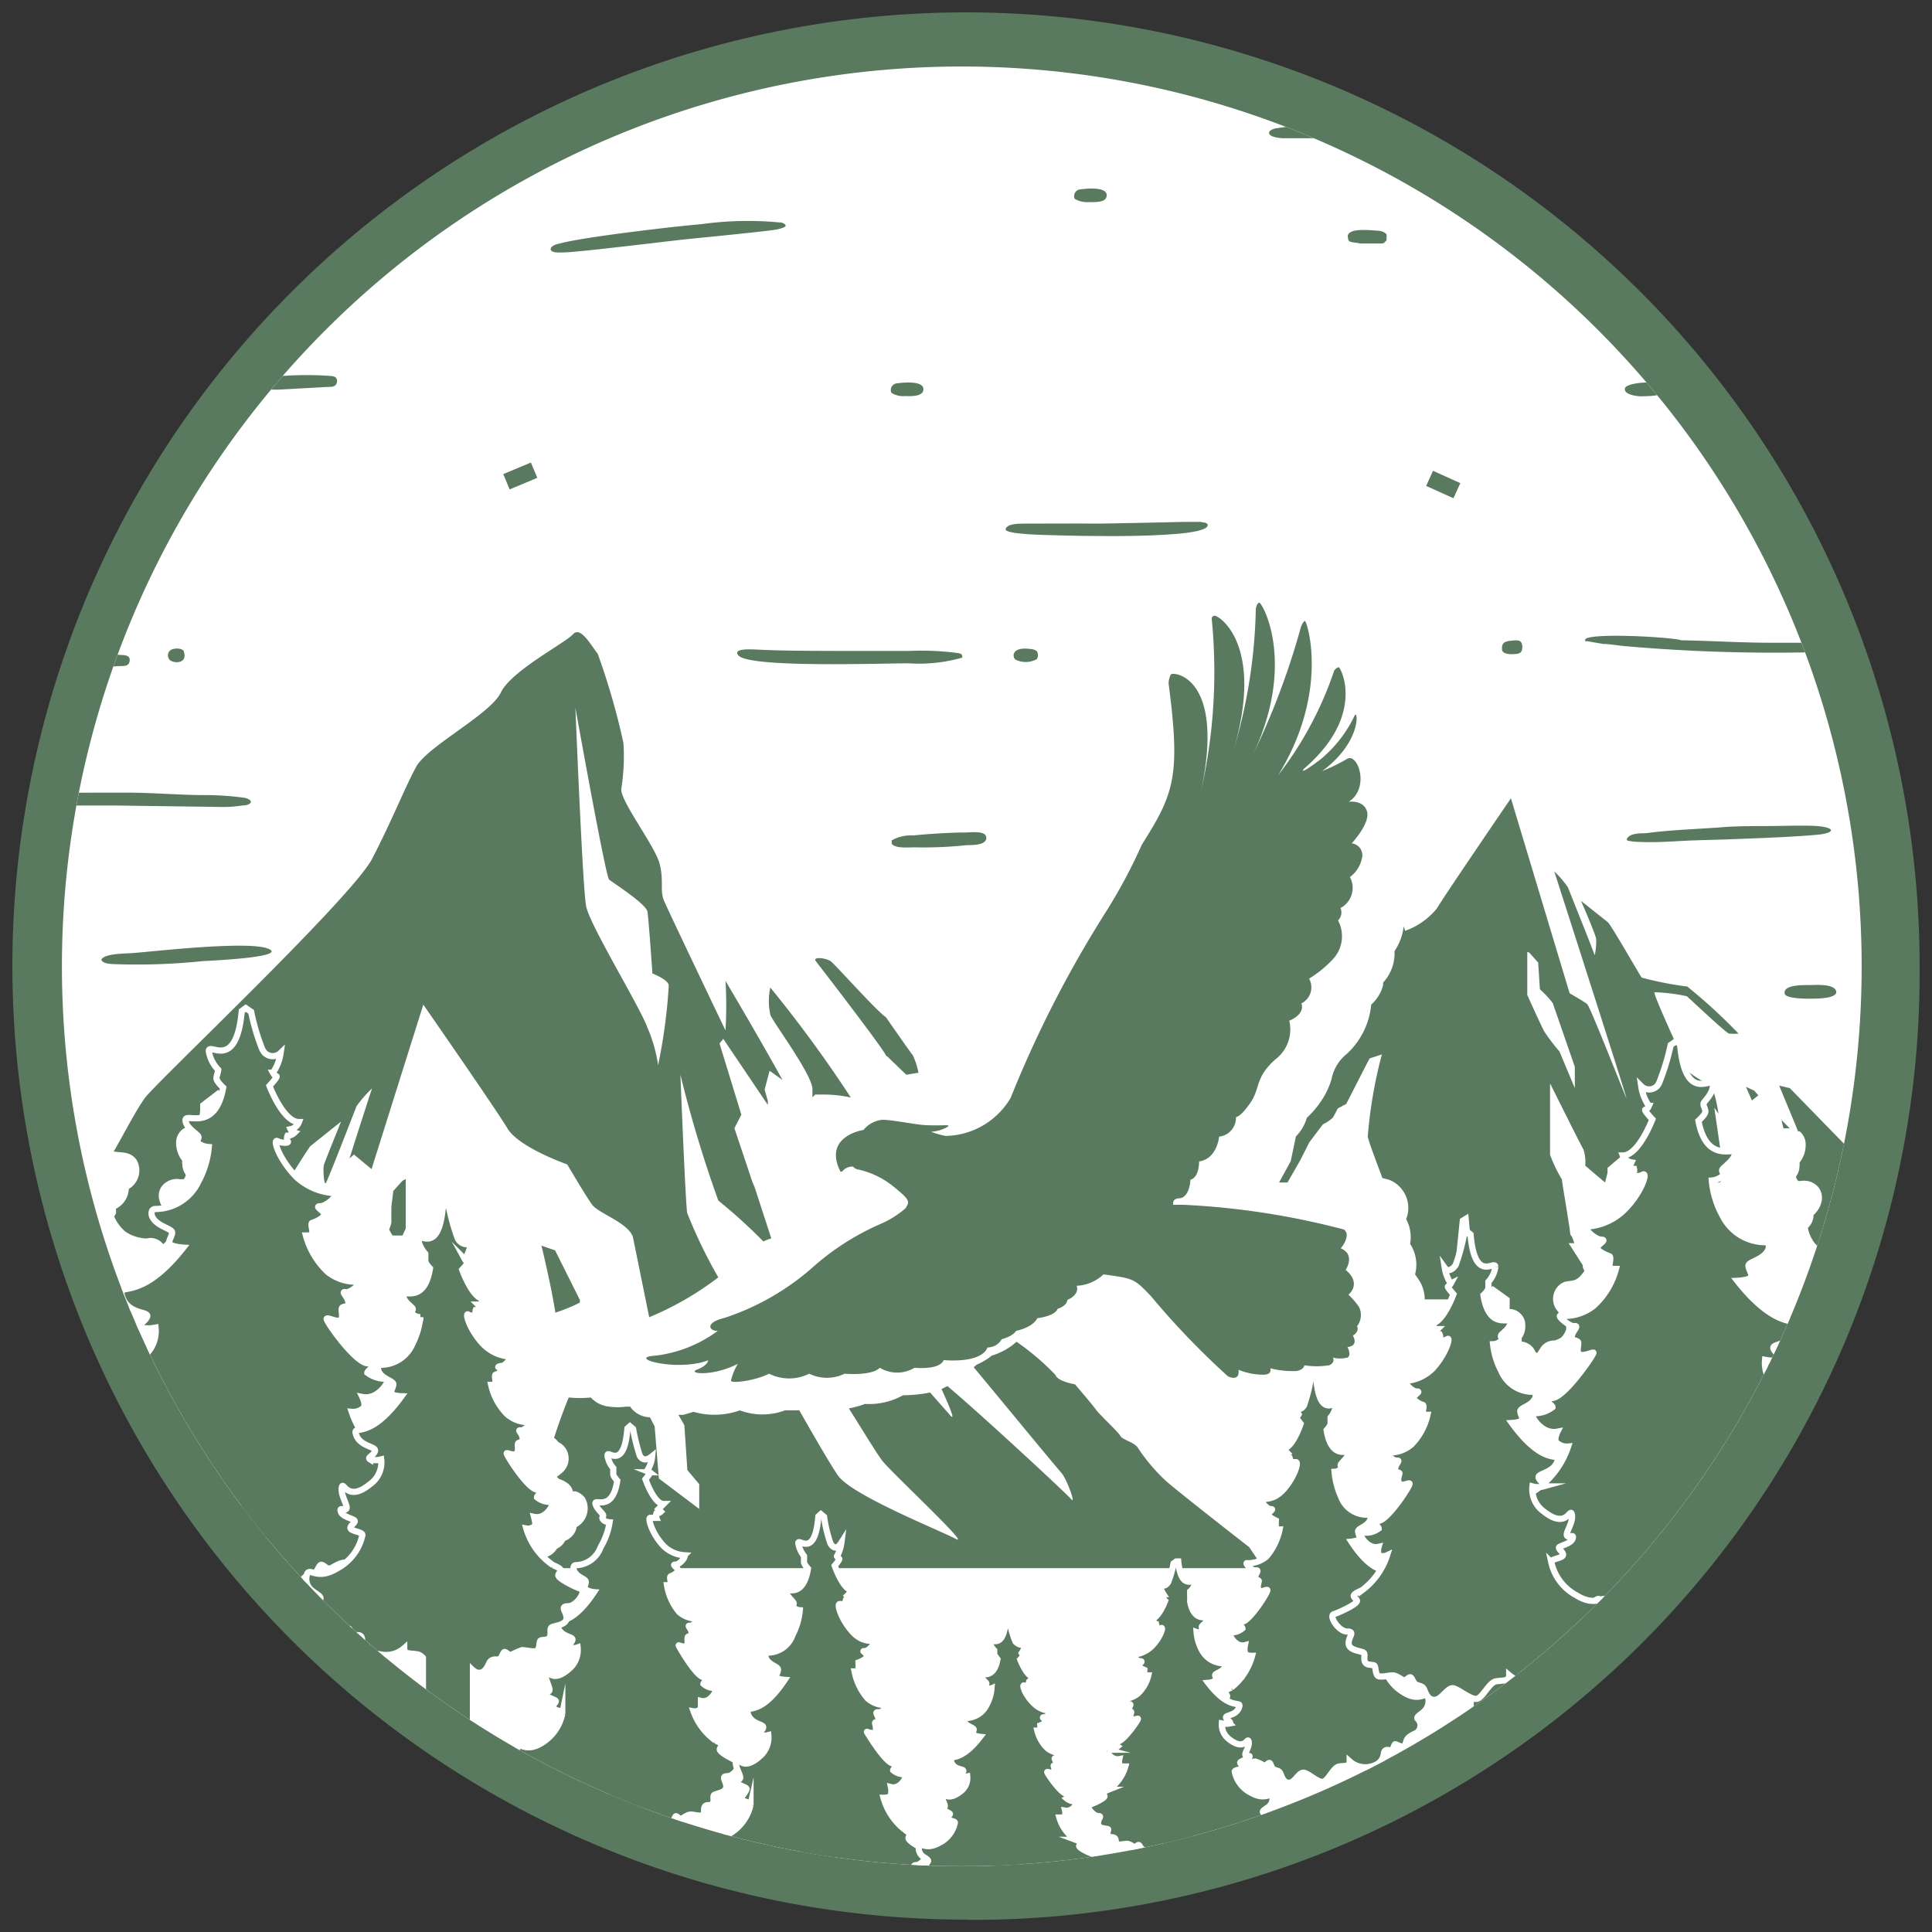
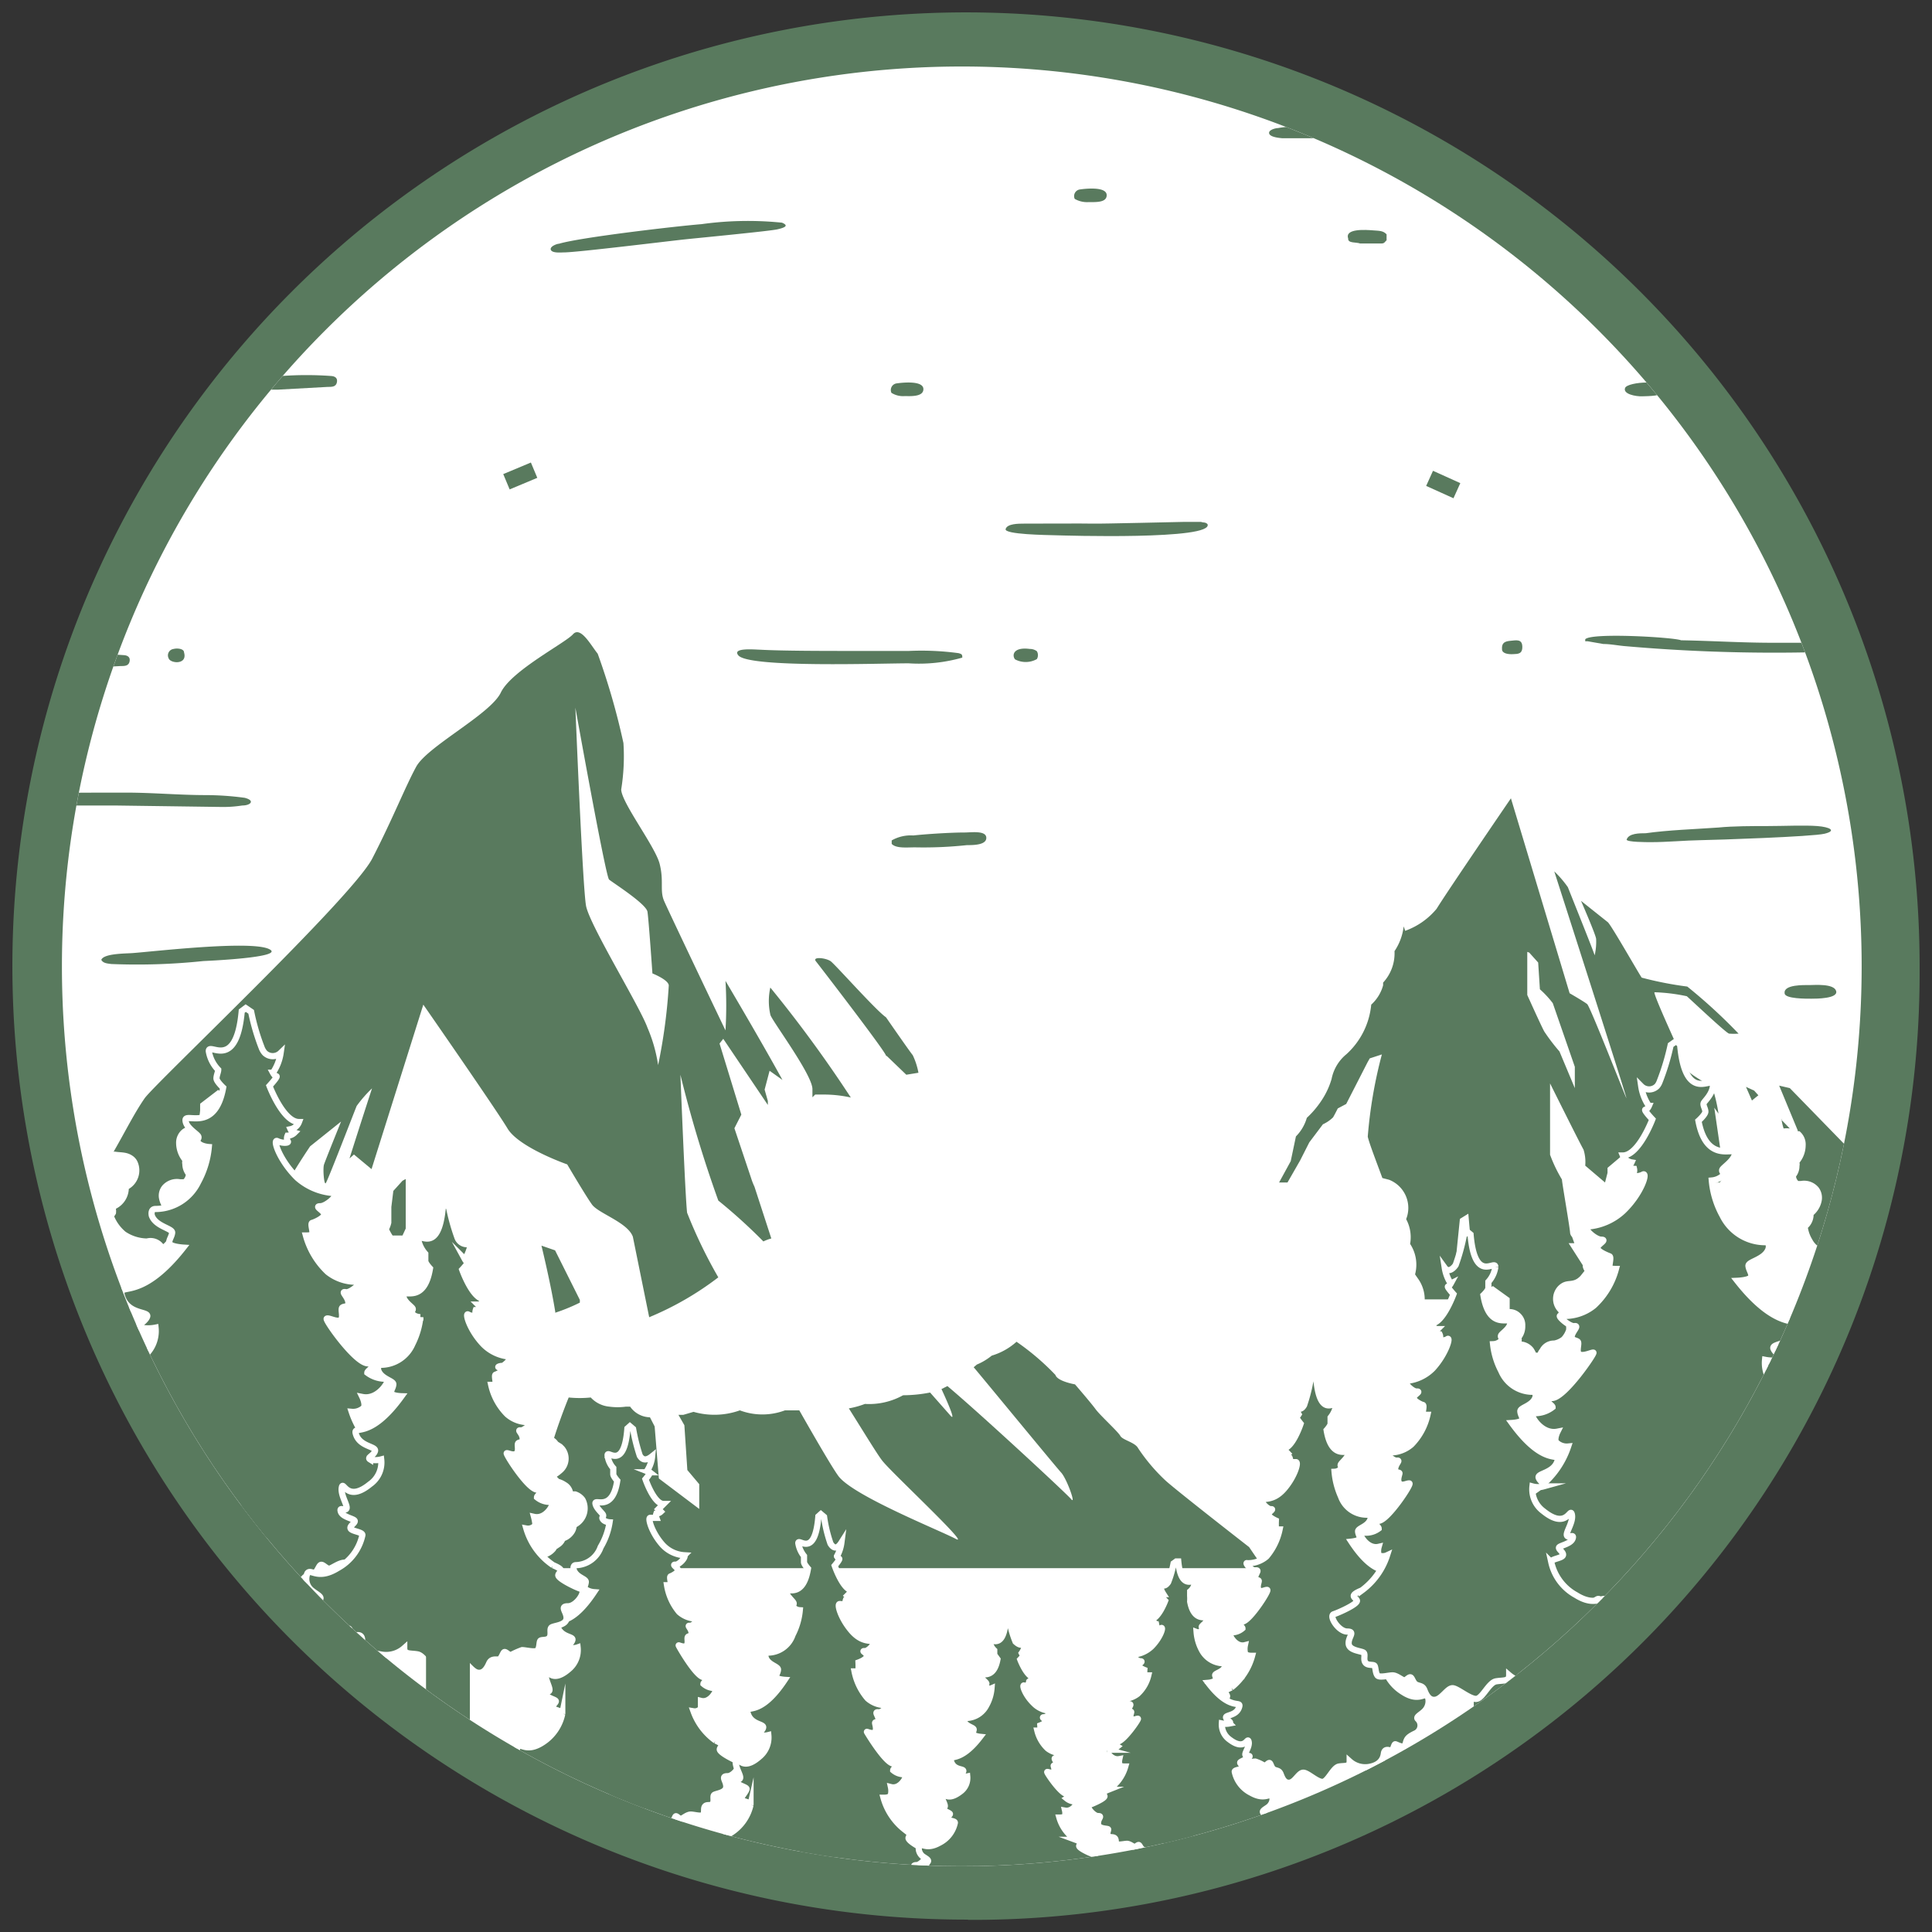
<svg xmlns="http://www.w3.org/2000/svg" id="Layer_1" data-name="Layer 1" viewBox="0 0 78 78.01">
  <rect x="0" y="0" width="78" height="78.01" fill="#333333" stroke="none" />
  <defs>
    <style>.cls-1{fill:none;}.cls-2,.cls-5,.cls-6{fill:#597a5e;}.cls-3{fill:#fff;}.cls-4{clip-path:url(#clip-path);}.cls-5,.cls-6{fill-rule:evenodd;}.cls-6{stroke:#fff;stroke-miterlimit:10;stroke-width:0.25px;}</style>
    <clipPath id="clip-path">
      <path class="cls-1" d="M75.16,39.09a36.33,36.33,0,1,1,0-.15Z" />
    </clipPath>
  </defs>
  <title>Nature-Site-Icon</title>
  <path class="cls-2" d="M39.08,77.5A38.5,38.5,0,1,1,77.5,38.92h0v.25A38.21,38.21,0,0,1,39.42,77.51h-.34Z" />
  <path class="cls-3" d="M75.16,39.09a36.33,36.33,0,1,1,0-.15Z" />
  <g class="cls-4">
    <path class="cls-5" d="M4.58,46.51c.49-.85.85-1.58,1.26-2.17s8.37-8.09,9.19-9.68,1.32-2.87,1.77-3.7,3-2.12,3.42-3,2.6-2,2.91-2.35.73.45,1,.78A28.12,28.12,0,0,1,25.17,30a8.38,8.38,0,0,1-.09,1.87c0,.52,1.37,2.3,1.55,3s0,1.08.18,1.5,2.41,5.09,2.48,5.23a16.68,16.68,0,0,0,0-2s1.44,2.43,2.3,4l-.52-.37-.2.76.13.46v.16l-1.8-2.67-.15.19L29.93,45l-.28.55.67,2h0a2.67,2.67,0,0,0,.14.36h0L31.14,50a1.75,1.75,0,0,0-.32.12A22,22,0,0,0,29,48.47a50.27,50.27,0,0,1-1.53-5.08s.19,4.87.27,5.57A19.53,19.53,0,0,0,29,51.57a12.34,12.34,0,0,1-2.79,1.61l-.66-3.25c-.21-.58-1.39-.94-1.65-1.3s-1-1.62-1-1.62-1.95-.68-2.41-1.45-3.4-5-3.4-5L15,47.2h0l-.71-.59-.18.16c.51-1.61.91-2.83.91-2.83a5.17,5.17,0,0,0-.62.71c-.08.19-1.18,3.05-1.25,3.12s-.12-.59-.07-.75.69-1.74.69-1.74l-1.25,1c-.41.61-.8,1.24-1.16,1.88h-.22l.16-.42h-.86a2.55,2.55,0,0,1-.24-.39.71.71,0,0,0,.1-.55,2.17,2.17,0,0,0,.13-.5l.22-1.57-.95.76v-.13l-.13-.52-.06-.22L8.81,44l-.73.56v.27a3.44,3.44,0,0,1-.12.64H8a.77.77,0,0,0-.64.13.69.69,0,0,0-.25.56,1.2,1.2,0,0,0,.25.71.29.29,0,0,0,0,.13.76.76,0,0,0,.14.43.31.31,0,0,1-.09.18H7.28a.78.78,0,0,0-.73.26.64.64,0,0,0-.13.52,1.09,1.09,0,0,0,.33.59,1,1,0,0,0,.07.29.52.52,0,0,0,.18.23c-.07.18-.15.35-.19.46a.93.93,0,0,1-.22.27A.65.65,0,0,0,5.92,50a1.61,1.61,0,0,1-.85-.27,1.65,1.65,0,0,1-.46-.62A1,1,0,0,0,4.68,49a.67.67,0,0,0,0-.2A.94.94,0,0,0,5.2,48a.87.87,0,0,0,.36-1.08.57.57,0,0,0-.16-.22c-.26-.21-.51-.16-.79-.21Zm28.33-2.32h.36a5,5,0,0,1,1.08.12Q32.84,42,31.1,39.87a2.51,2.51,0,0,0,0,1.09c0,.16,1.68,2.39,1.7,3v.34Zm2.86-1.57c0-.14-2.67-3.61-2.83-3.81s.41-.14.6,0,1.84,2,2.23,2.26c0,0,.94,1.36,1.08,1.53a2.81,2.81,0,0,1,.23.71l-.49.08-.78-.75ZM51,63.31H20.84a1.26,1.26,0,0,0,.33-.32h.2a.67.67,0,0,0,.23-.1h0a.83.83,0,0,0,.8-.25.36.36,0,0,0,.07-.1l.12-.08a.59.59,0,0,0,.22-.25.79.79,0,0,0,.39-.33.63.63,0,0,0,.08-.23.86.86,0,0,0,.34-1.17h0a.73.73,0,0,0-.38-.27h-.11a.58.58,0,0,0-.28-.37,1,1,0,0,0-.28-.13l-.09-.09a1.66,1.66,0,0,0,.21-.16.75.75,0,0,0,.09-1.06l-.09-.09-.16-.1a.61.61,0,0,0-.16-.16c.14-.45.37-1.09.59-1.63a4.41,4.41,0,0,0,.89,0,1.17,1.17,0,0,0,.75.37,2.5,2.5,0,0,0,.67,0h.17a1,1,0,0,0,.8.43l.19.37.17,2.1,1.63,1.23v-1l-.48-.57-.12-1.81-.24-.42h.2L28,57a3.06,3.06,0,0,0,1.87-.06,2.59,2.59,0,0,0,1.82,0h.58c.79,1.39,1.41,2.44,1.6,2.68.65.8,4.08,2.17,4.72,2.51s-2.5-2.59-2.93-3.11c-.16-.17-.71-1.08-1.39-2.16a3.46,3.46,0,0,0,.65-.18,2.82,2.82,0,0,0,1.54-.35,5.68,5.68,0,0,0,1.09-.11l.83.94c.22.24-.12-.54-.37-1.08l.24-.12c1.29,1.08,4.8,4.33,5,4.57s-.18-.83-.41-1.08-3.37-4.07-3.53-4.25h0l.13-.11a2.45,2.45,0,0,0,.6-.36,2.61,2.61,0,0,0,1-.56,10,10,0,0,1,1.57,1.34c.08.26.79.38.79.38s.64.74.83,1,.91.91,1,1.08.6.26.72.5a7.4,7.4,0,0,0,1.08,1.28c.38.36,3.4,2.71,3.4,2.71l.64.94ZM22.41,53a7.24,7.24,0,0,0,1-.41v-.11l-1-2-.55-.19s.38,1.55.56,2.69Zm-6.16-5.33-.37.41-.08.65v.64h0a1.14,1.14,0,0,1-.09.26,2,2,0,0,0,.14.25h.4l.13-.28v-2ZM56.73,37.58A2.93,2.93,0,0,0,58,36.69c.41-.67,3-4.46,3-4.46l2.37,7.87s.59.34.71.44,1.49,3.61,1.58,3.79-2.91-9.15-2.91-9.15a4.14,4.14,0,0,1,.55.64c.06.16,1.08,2.69,1.08,2.75a2.37,2.37,0,0,0,.06-.66c0-.14-.61-1.54-.61-1.54l1.08.86c.13.1,1.26,2.09,1.37,2.24a14.24,14.24,0,0,0,1.84.36,21.88,21.88,0,0,1,2.07,1.9,2.41,2.41,0,0,1-.38,0c-.1,0-1.6-1.42-1.71-1.51a7.22,7.22,0,0,0-1.3-.16c-.11,0,1.29,3,1.35,3.16s.85.55,1,.74a6.48,6.48,0,0,1,.23,1l-.17-.24.23,1.58a2.72,2.72,0,0,0,.13.49.73.73,0,0,0,.1.56,2.55,2.55,0,0,1-.24.39h-.86l.17.43h-.25l.64.89.05.08h0a1,1,0,0,0,.12.23,2.59,2.59,0,0,1-.24.28l-.7-.92h-.24s.27.58.51,1.17a.81.81,0,0,0-.66.22.75.75,0,0,0,0,1.07l.11.09a.82.82,0,0,0,.39.61.28.28,0,0,0,0,.13v.1a1.69,1.69,0,0,1-.17.29.66.66,0,0,0-.58-.22.51.51,0,0,1-.43-.33,1.94,1.94,0,0,1-.15-.36.5.5,0,0,0,.13-.19.78.78,0,0,0,.07-.25,1,1,0,0,0,.26-.53.63.63,0,0,0-.14-.53.72.72,0,0,0-.63-.25h0v-.07a.77.77,0,0,0,.11-.39v-.1a1.07,1.07,0,0,0,.2-.62.7.7,0,0,0-.26-.57.72.72,0,0,0-.49-.13,2.44,2.44,0,0,1-.07-.46v-.26l-.71-.6-.71.6v.2l-.1.39L64,47.06a1.66,1.66,0,0,0-.07-.65c-.08-.12-1.35-2.67-1.35-2.67v2.88a5.83,5.83,0,0,0,.48,1c0,.12.33,2,.33,2.17a.31.31,0,0,0,.08.15l.09.25h-.23l.57.89h0v.06a.51.51,0,0,0,.07.17l-.16.2c-.33.35-.54.07-.89.4a.75.75,0,0,0,0,1.06l0,0a.79.79,0,0,0,.31.54v.16a.87.87,0,0,1-.18.31.73.73,0,0,1-.31.14.64.64,0,0,0-.57.34.6.6,0,0,0-.09.15h-.07a1.62,1.62,0,0,0-.1-.18.71.71,0,0,0-.48-.27.29.29,0,0,0,0-.13h0a.82.82,0,0,0,.15-.5.64.64,0,0,0-.22-.52.62.62,0,0,0-.41-.16v-.44l-.68-.49-.66.48v.3h0L59.28,49l-.34.21-.33,3.25H57.52a1.44,1.44,0,0,0-.28-.85l-.11-.16a1.52,1.52,0,0,0-.2-1.23,1.54,1.54,0,0,0-.16-1,1.22,1.22,0,0,0-.69-1.59l-.27-.07c-.25-.68-.53-1.4-.59-1.67a18.59,18.59,0,0,1,.57-3.32l-.49.16-.09.16h0l-.86,1.68-.34.18s-.12.24-.19.36a1.42,1.42,0,0,1-.41.28l-.55.73-.37.73-.51.89h-.34l.47-.86.21-1a1.74,1.74,0,0,0,.44-.75,3.79,3.79,0,0,0,.58-.68,3.16,3.16,0,0,0,.42-.89,1.72,1.72,0,0,1,.6-1,3.09,3.09,0,0,0,1-2,1.63,1.63,0,0,0,.48-.78v-.11a1.74,1.74,0,0,0,.46-1.27,2.25,2.25,0,0,0,.37-1Zm14,6.85-.24-.55.33.15.17.19Zm1.18.77.35.36a1,1,0,0,0-.25,0h0a2.23,2.23,0,0,1-.09-.39Zm.67.47h.07a.69.69,0,0,1,.25.57,1.13,1.13,0,0,1-.25.7.29.29,0,0,1,0,.13.71.71,0,0,1-.14.43.31.31,0,0,0,.09.18h.1a.76.76,0,0,1,.72.26.69.69,0,0,1,.13.52,1,1,0,0,1-.33.59.73.73,0,0,1-.07.3.69.69,0,0,1-.16.22,1.3,1.3,0,0,0,.17.46.82.82,0,0,0,.22.27A.65.65,0,0,1,74,50a1.53,1.53,0,0,0,.85-.27,1.65,1.65,0,0,0,.46-.62L75.25,49a.67.67,0,0,1,0-.2.91.91,0,0,1-.51-.75.87.87,0,0,1-.37-1.09.82.82,0,0,1,.16-.22.86.86,0,0,1,.32-.15l-2.59-2.66-.43-.1.75,1.81ZM61.66,38.43v1.74s.58,1.29.69,1.48a7.87,7.87,0,0,0,.61.8l.62,1.48v-.86l-.89-2.57a3.92,3.92,0,0,0-.52-.56l-.07-1.08-.36-.4ZM23.23,28.57s.29,7.23.43,8,2.17,4.06,2.48,4.92A6.09,6.09,0,0,1,26.57,43,22.18,22.18,0,0,0,27,39.79c0-.23-.66-.49-.66-.49s-.15-2.17-.2-2.49-1.41-1.18-1.55-1.3S23.23,28.57,23.23,28.57Z" />
    <path class="cls-6" d="M25.83,58.77a7.75,7.75,0,0,1-.27-1.08l-.13-.11-.1.09c-.13,1.72-.81.86-.8,1.08a.91.91,0,0,0,.23.52v.25c0,.08.16.26.16.26-.19,1.27-.91.72-.88.92s.29.39.31.47-.08.08,0,.18.26.11.26.11a2.79,2.79,0,0,1-.36,1,1.09,1.09,0,0,1-1,.73c-.13,0-.09.18-.09.18.1.32.5.36.49.5s-.1.22,0,.3a.71.71,0,0,0,.33.11c-1.09,1.64-1.63.9-1.48,1.37s.65.4.61.56-.26.23-.15.3a.55.55,0,0,0,.36,0,1,1,0,0,1-.36.88c-.78.67-.88-.15-.93.12s.19.62.15.74-.25-.08-.19.11.44.25.45.32-.19.19-.12.28.39.11.38.23a1.81,1.81,0,0,1-.8,1.16c-.65.42-.88,0-1,.17a.55.55,0,0,0,.16.62c.16.14.34.22.24.31a.38.38,0,0,0,.06.53l.09,0c.35.16.34.23.39.43s.36,0,.42,0,.08.28.17.26.27-.1.29.12.16.47.63.55a.94.94,0,0,0,.7-.09c0,.24.19.17.44.22s.44.61.66.61.57-.33.75-.36.34.35.56.4.31-.18.38-.34.14-.14.25-.18.15-.24.19-.27.15.13.23.1.23-.16.36-.17.45.1.52,0,0-.26.08-.34.22,0,.3-.1,0-.29.06-.35.47-.08.49-.32-.24-.44.05-.44.61-.54.44-.6-.77-.36-.75-.49.26-.16-.17-.35A2.49,2.49,0,0,1,28,69.09a.31.31,0,0,0,.3-.12v-.3c.43.11.71-.56.59-.52a.69.69,0,0,1-.49-.17c0-.07.31-.22,0-.27s-1-1.26-1-1.28.23.11.32,0,0-.3.06-.35.17,0,.14-.18-.19-.28-.07-.26.45-.32.34-.29a1.09,1.09,0,0,1-.77-.27A2.24,2.24,0,0,1,26.93,64c.07,0,.14,0,.15-.07s-.06-.27,0-.29.32-.15.29-.26-.25-.22-.1-.21.43-.3.36-.38a1.3,1.3,0,0,1-.89-.43c-.44-.5-.59-1.08-.49-1.08s.31,0,.25,0a.25.25,0,0,1,0-.17.29.29,0,0,0,.18-.08l-.1-.1.21-.21c-.39,0-.73-1-.73-1s.22-.26.17-.28a.28.28,0,0,1-.08-.1,1.28,1.28,0,0,0,.18-.55C26.07,59,25.93,58.93,25.83,58.77Z" />
    <rect class="cls-2" x="24.6" y="70.71" width="1.44" height="4.08" />
    <path class="cls-6" d="M10.58,42.34a8.76,8.76,0,0,1-.44-1.49l-.22-.15-.16.12c-.22,2.46-1.34,1.23-1.33,1.62a1.41,1.41,0,0,0,.38.75c0,.09-.07.23-.07.35s.27.37.27.37c-.33,1.82-1.52,1-1.52,1.31s.49.56.52.67-.12.12,0,.26.42.16.42.16A3.62,3.62,0,0,1,8,47.72a1.92,1.92,0,0,1-1.72,1.09c-.22,0-.15.27-.15.27.16.44.84.51.82.69s-.16.31-.1.44.55.16.55.16c-1.84,2.34-2.71,1.28-2.46,2s1.09.56,1,.79-.44.33-.26.44a1.51,1.51,0,0,0,.6,0,1.32,1.32,0,0,1-.6,1.25c-1.28,1-1.46-.21-1.55.17s.34.89.26,1.09S4,56,4.05,56.21s.72.36.75.46-.31.26-.21.4.65.17.64.33A2.55,2.55,0,0,1,3.9,59.06c-1.09.61-1.47,0-1.64.25a.74.74,0,0,0,.26.88c.26.19.55.3.4.44s-.3.57.26.82.55.33.65.62.59,0,.68.07.13.38.27.36.46-.15.49.18.28.66,1.09.76a1.6,1.6,0,0,0,1.24-.37c0,.32.31.25.72.31s.75.88,1.08.88.94-.49,1.24-.52.57.49.94.55.52-.24.62-.46.23-.21.42-.27.24-.34.33-.38.24.18.36.15.39-.24.6-.24.75.13.86,0,.07-.37.15-.47.36,0,.49-.15,0-.41.1-.51.77-.09.81-.44-.39-.63.08-.63,1-.77.73-.86-1.28-.52-1.25-.7.45-.22-.27-.5A3.49,3.49,0,0,1,14.2,57a.63.63,0,0,0,.49-.17c.08-.14-.06-.43-.06-.43.71.14,1.17-.8,1-.74a1.2,1.2,0,0,1-.8-.24c0-.11.51-.33,0-.38s-1.7-1.74-1.64-1.8.4.15.55.06,0-.44.08-.51.29,0,.24-.24-.31-.42-.1-.38.73-.46.55-.43a1.81,1.81,0,0,1-1.28-.39,3.18,3.18,0,0,1-.88-1.47c.13,0,.23,0,.26-.09s-.09-.4,0-.42.54-.22.48-.37-.4-.3-.16-.3.72-.42.6-.53A2.47,2.47,0,0,1,12,47.55c-.73-.72-1-1.58-.8-1.48s.5.08.41,0a.28.28,0,0,1,0-.22.41.41,0,0,0,.28-.12.25.25,0,0,1-.16-.14.46.46,0,0,0,.34-.29c-.64,0-1.19-1.46-1.19-1.46s.35-.38.28-.39-.14-.14-.14-.14a1.91,1.91,0,0,0,.31-.8.46.46,0,0,1-.64,0A.71.71,0,0,1,10.58,42.34Z" />
    <rect class="cls-2" x="8.71" y="60.77" width="2.05" height="5.81" />
    <path class="cls-6" d="M18.46,49.94a8.41,8.41,0,0,1-.33-1.19L18,48.62l-.12.09c-.17,2-1,1-1,1.31a1.21,1.21,0,0,0,.29.6v.29c0,.1.19.3.19.3-.24,1.45-1.08.82-1.08,1.08s.35.46.38.54-.09.1,0,.22.31.13.31.13a3.14,3.14,0,0,1-.32,1.08,1.39,1.39,0,0,1-1.27.84c-.16,0-.11.22-.11.22.12.36.62.42.61.57s-.12.25-.08.36.41.12.41.12c-1.36,1.88-2,1.08-1.83,1.56s.81.46.76.65-.33.26-.2.34a.86.86,0,0,0,.45,0,1.07,1.07,0,0,1-.45,1c-.94.77-1.08-.17-1.14.13s.24.72.19.85-.3-.09-.23.13.53.28.56.37-.23.21-.16.32.49.13.47.26a2,2,0,0,1-1,1.33c-.81.5-1.08,0-1.22.21a.59.59,0,0,0,.19.7c.2.16.42.25.31.36a.4.4,0,0,0,0,.57.32.32,0,0,0,.16.09c.43.2.41.27.48.51s.44,0,.52,0,.1.32.19.3.34-.12.36.14.22.54.78.61a1.1,1.1,0,0,0,.92-.26c0,.26.23.2.53.25s.56.71.82.71.7-.39.92-.43.43.41.69.46.39-.2.47-.38S20,67,20.12,67s.18-.27.24-.3.19.14.27.12a3.3,3.3,0,0,1,.45-.2c.15,0,.55.11.63,0s.06-.3.1-.37.27,0,.37-.13,0-.33.08-.41.57-.08.61-.35-.3-.51.06-.51.75-.63.53-.7-.94-.42-.92-.56.33-.17-.21-.4a2.7,2.7,0,0,1-1.08-1.48.38.38,0,0,0,.37-.14,2,2,0,0,0-.06-.33c.54.12.87-.65.72-.61a.81.81,0,0,1-.6-.18c0-.1.38-.27,0-.31s-1.28-1.46-1.22-1.47.29.12.4,0,0-.36.07-.41.2,0,.17-.21-.23-.32-.08-.3.54-.36.41-.34a1.27,1.27,0,0,1-.95-.31,2.41,2.41,0,0,1-.65-1.19c.09,0,.17,0,.18-.07s-.06-.32,0-.34.41-.18.37-.3-.38,0-.22,0,.52-.35.43-.43a1.68,1.68,0,0,1-1.08-.5c-.56-.59-.74-1.28-.61-1.2s.38.07.31,0a.28.28,0,0,1,0-.18.32.32,0,0,0,.21-.1l-.12-.12c.17,0,.25-.22.25-.22-.47,0-.89-1.19-.89-1.19s.27-.29.22-.3-.11-.12-.11-.12a1.77,1.77,0,0,0,.24-.64A.41.41,0,0,1,18.46,49.94Z" />
    <rect class="cls-2" x="17.2" y="65.14" width="1.77" height="4.68" />
    <path class="cls-6" d="M33.53,62.32a5.67,5.67,0,0,1-.26-1.08l-.13-.11-.1.09c-.14,1.72-.81.86-.81,1.08a1.11,1.11,0,0,0,.23.52v.25c0,.08.16.26.16.26-.21,1.27-.92.72-.89.92s.29.39.31.47-.07.09,0,.18a.39.39,0,0,0,.25.11A2.69,2.69,0,0,1,32,66a1.06,1.06,0,0,1-1,.72c-.14,0-.09.19-.09.19.09.31.51.36.5.5s-.1.21-.07.3.34.11.34.11c-1.09,1.64-1.63.9-1.49,1.36s.66.41.62.57-.27.23-.15.3a.73.73,0,0,0,.36,0,1,1,0,0,1-.37.88c-.77.67-.88-.15-.94.12s.21.62.17.74-.25-.08-.2.1.45.25.46.33-.23.34-.23.42.4.11.39.23A1.81,1.81,0,0,1,29.5,74c-.65.42-.88,0-1,.17a.57.57,0,0,0,.15.62c.16.14.34.22.25.3a.37.37,0,0,0,0,.52l.11.07c.34.16.34.23.39.43s.36,0,.42,0,.08.27.16.26.27-.11.29.12.18.47.63.54a1,1,0,0,0,.76-.23c0,.23.18.17.42.21s.46.62.67.62.58-.34.75-.37.35.36.56.4.32-.17.37-.33.14-.14.26-.19.14-.24.2-.27.15.13.22.11.23-.16.35-.17.46.09.52,0,0-.26.09-.34.22,0,.3-.11,0-.28.07-.34S37,76,37,75.74s-.23-.44,0-.44.61-.55.43-.6-.77-.37-.75-.5.27-.15-.16-.34a2.47,2.47,0,0,1-.85-1.28c.09,0,.25,0,.3-.12a.74.74,0,0,0,0-.31c.43.11.71-.55.58-.52a.68.68,0,0,1-.49-.16c0-.08.32-.23,0-.27S35,69.93,35,69.92s.25.11.33,0,0-.3,0-.36.18,0,.14-.17-.17-.28,0-.26.45-.33.34-.29a1.1,1.1,0,0,1-.78-.27,2.37,2.37,0,0,1-.53-1.09c.07,0,.15,0,.16-.06a3,3,0,0,0,0-.3S35,67,35,66.86s-.24-.21-.09-.2.43-.3.35-.38-.44.06-.87-.43-.61-1.09-.49-1.09.3.06.25,0a.22.22,0,0,1,0-.16.24.24,0,0,0,.16-.09l-.1-.09.21-.21c-.38,0-.72-1-.72-1s.22-.26.18-.28-.09-.1-.09-.1a1.55,1.55,0,0,0,.18-.55C33.78,62.58,33.64,62.49,33.53,62.32Z" />
    <rect class="cls-2" x="32.3" y="72.29" width="1.44" height="4.08" />
    <path class="cls-6" d="M41,66.28a3.83,3.83,0,0,1-.22-.73l-.1-.08H40.6c-.11,1.21-.65.61-.64.81a.59.59,0,0,0,.18.35v.18s.13.18.13.18c-.16.88-.72.5-.7.64s.23.27.25.33-.07,0,0,.13.21.07.21.07a1.68,1.68,0,0,1-.21.69.93.93,0,0,1-.82.51c-.11,0-.08.13-.08.13.08.22.4.25.39.34s-.08.16,0,.22a.83.83,0,0,0,.26.07c-.88,1.15-1.29.63-1.17,1s.52.27.49.39-.22.16-.13.21a.71.71,0,0,0,.29,0,.68.68,0,0,1-.29.62c-.62.47-.7-.11-.74.08s.16.43.12.52-.2,0-.15.07.34.18.36.22-.15.13-.1.21.31.07.3.15a1.18,1.18,0,0,1-.63.81c-.52.29-.7,0-.79.12s0,.34.13.43.26.15.19.22-.14.28.13.4.26.16.3.3.28,0,.34,0,.06.19.13.18.21-.07.22.08.14.33.5.38a.82.82,0,0,0,.61-.16c0,.16.14.12.33.15s.36.43.54.43.45-.23.59-.25.27.23.45.27.26-.12.3-.23.11-.1.19-.13.12-.16.17-.18.12.08.17.07.18-.12.28-.12.37.07.41,0,0-.18.08-.23.17,0,.24-.07,0-.21,0-.25.38,0,.39-.22-.19-.3,0-.3.49-.38.35-.42-.62-.26-.6-.35.22-.11-.13-.24a1.59,1.59,0,0,1-.67-.9c.06,0,.19,0,.23-.07a.46.46,0,0,0,0-.21c.34.06.56-.39.46-.37a.55.55,0,0,1-.39-.12s.25-.15,0-.18-.82-.88-.79-.89.19.07.26,0,0-.22,0-.25.14,0,.11-.12-.14-.21,0-.18.35-.23.26-.21a.94.94,0,0,1-.61-.19,1.47,1.47,0,0,1-.42-.72H42a1.47,1.47,0,0,0,0-.21s.26-.1.23-.18-.2-.15-.08-.15.35-.21.28-.26a1,1,0,0,1-.7-.31c-.35-.34-.48-.76-.38-.71s.24,0,.19,0a.13.13,0,0,1,0-.12.2.2,0,0,0,.13,0l-.07-.08.16-.13c-.3,0-.57-.72-.57-.72s.17-.18.14-.19a.14.14,0,0,1-.08-.07.88.88,0,0,0,.15-.39C41.23,66.46,41.11,66.38,41,66.28Z" />
-     <rect class="cls-2" x="40.05" y="73.31" width="1.14" height="2.84" />
    <path class="cls-6" d="M67,43.68a9.49,9.49,0,0,0,.45-1.49l.21-.15.17.12c.21,2.46,1.34,1.24,1.33,1.63s-.35.66-.38.75.07.22.07.34-.28.37-.28.37c.34,1.8,1.52,1,1.48,1.31s-.49.57-.52.67.12.12,0,.26a.77.77,0,0,1-.42.17,3.56,3.56,0,0,0,.43,1.41,1.92,1.92,0,0,0,1.72,1.08c.22,0,.14.27.14.27-.15.44-.83.51-.81.69s.16.32.1.45-.55.15-.55.15c1.84,2.34,2.7,1.28,2.46,1.95s-1.09.56-1,.79.44.34.26.45a1.52,1.52,0,0,1-.6,0,1.32,1.32,0,0,0,.6,1.24c1.28,1,1.46-.2,1.55.18s-.34.89-.26,1.08.41-.11.31.15-.73.36-.75.47.31.26.21.4-.65.16-.64.32a2.53,2.53,0,0,0,1.33,1.66c1.09.61,1.47,0,1.64.25a.74.74,0,0,1-.26.88c-.26.19-.55.3-.4.44s.3.58-.26.83-.55.32-.64.62-.6,0-.7.06-.13.38-.27.37-.45-.15-.48.17-.29.66-1.09.76a1.62,1.62,0,0,1-1.24-.32c0,.32-.31.25-.72.31s-.75.88-1.08.88-1-.49-1.24-.52-.57.49-.93.55-.53-.24-.63-.47-.23-.2-.42-.27-.24-.33-.33-.38-.25.19-.37.16-.39-.24-.58-.24-.76.13-.87,0-.07-.37-.14-.47-.37,0-.5-.15,0-.41-.11-.51-.77-.1-.8-.44.39-.63-.08-.63-1-.77-.72-.86,1.27-.52,1.24-.7-.45-.22.27-.5a3.49,3.49,0,0,0,1.41-1.82.6.6,0,0,1-.49-.18c-.08-.14.06-.42.06-.42-.71.14-1.17-.8-1-.75a1.15,1.15,0,0,0,.8-.24c0-.1-.51-.32,0-.37s1.71-1.81,1.65-1.83-.4.16-.56.07,0-.44-.07-.51-.29-.05-.24-.25.3-.41.1-.38-.73-.45-.55-.42a1.87,1.87,0,0,0,1.34-.41,3.1,3.1,0,0,0,.89-1.48c-.12,0-.24,0-.26-.08s.08-.4,0-.43-.54-.21-.49-.36.4-.31.16-.31-.71-.42-.59-.53a2.36,2.36,0,0,0,1.47-.63c.74-.71,1-1.58.8-1.47s-.5.07-.41,0a.28.28,0,0,0,.05-.23.44.44,0,0,1-.28-.12.24.24,0,0,0,.18-.14.46.46,0,0,1-.35-.28c.64,0,1.19-1.46,1.19-1.46s-.36-.38-.28-.39.14-.15.14-.15a1.91,1.91,0,0,1-.31-.8.45.45,0,0,0,.64,0A.57.57,0,0,0,67,43.68Z" />
    <rect class="cls-2" x="59.5" y="64.93" width="1.77" height="4.68" />
    <path class="cls-6" d="M52.65,56.73a6.56,6.56,0,0,0,.27-1.08l.12-.11.1.09c.14,1.72.81.87.81,1.08a1.11,1.11,0,0,1-.23.52v.25c0,.08-.16.26-.16.26.21,1.27.92.72.89.92s-.29.39-.32.47.08.09,0,.18a.37.37,0,0,1-.25.11,3.08,3.08,0,0,0,.26,1,1.1,1.1,0,0,0,1.09.73c.14,0,.1.18.1.18-.1.31-.51.36-.5.5s.1.22.06.3-.33.11-.33.11c1.08,1.64,1.63.9,1.48,1.37s-.66.4-.62.56.27.23.17.3a.59.59,0,0,1-.37,0,1,1,0,0,0,.37.88c.77.67.87-.15.93.12s-.21.62-.16.74.25-.08.19.11-.44.24-.45.32.18.18.13.28-.41.11-.39.23a1.74,1.74,0,0,0,.8,1.16c.65.42.88,0,1,.17a.57.57,0,0,1-.15.62c-.15.14-.33.22-.25.3a.36.36,0,0,1,0,.52.41.41,0,0,1-.11.07c-.33.16-.33.23-.39.43s-.36,0-.41,0-.09.27-.16.26-.27-.11-.3.12-.17.47-.62.54a.94.94,0,0,1-.76-.23c0,.23-.19.17-.43.21s-.45.62-.67.62-.56-.34-.75-.37-.34.36-.56.4-.31-.17-.37-.33-.14-.14-.26-.19-.14-.24-.19-.27-.15.13-.22.11a1.52,1.52,0,0,0-.36-.17c-.12,0-.45.09-.52,0s0-.26-.08-.34-.22,0-.3-.11,0-.28-.07-.34-.47-.08-.48-.32.23-.44,0-.44-.62-.55-.43-.6.77-.37.74-.5-.27-.15.17-.34a2.45,2.45,0,0,0,.84-1.28c-.08,0-.25,0-.29-.12a.74.74,0,0,1,0-.31c-.43.11-.72-.55-.59-.52a.66.66,0,0,0,.49-.16c0-.07-.3-.23,0-.27s1.09-1.27,1-1.28-.25.11-.34,0,0-.3,0-.36-.17,0-.14-.17.18-.28,0-.26-.43-.33-.33-.29a1.13,1.13,0,0,0,.78-.27,2.47,2.47,0,0,0,.53-1.09c-.08,0-.14,0-.15-.06a3,3,0,0,1,0-.3s-.33-.15-.3-.26.24-.21.1-.2-.43-.3-.36-.38.45.06.88-.43.61-1.09.49-1.09-.3.06-.25,0a.22.22,0,0,0,0-.16.24.24,0,0,1-.16-.09l.09-.09-.2-.21c.38,0,.71-1,.71-1s-.21-.26-.17-.28a.35.35,0,0,0,.09-.1,1.57,1.57,0,0,1-.19-.55C52.4,57,52.55,56.9,52.65,56.73Z" />
    <path class="cls-6" d="M47.16,63.88a4.12,4.12,0,0,0,.22-.76l.11-.08h.08c.12,1.26.69.63.67.84a.54.54,0,0,1-.19.37v.18a1.71,1.71,0,0,1,0,.23c.17.92.76.52.73.67s-.24.29-.26.34.07,0,0,.14a.17.17,0,0,1-.21.08,1.82,1.82,0,0,0,.21.72,1,1,0,0,0,.87.54c.11,0,.07.13.07.13-.07.23-.42.27-.4.36s.08.17,0,.22a.75.75,0,0,1-.28.08c.92,1.21,1.36.66,1.24,1s-.56.29-.52.41.23.17.14.23a.81.81,0,0,1-.31,0,.74.74,0,0,0,.31.65c.64.49.72-.12.77.08s-.16.45-.13.54.21,0,.16.08-.36.18-.37.23.14.13.1.21-.33.08-.32.16a1.24,1.24,0,0,0,.66.85c.55.31.74,0,.83.13s0,.35-.14.45-.27.16-.19.23.15.3-.14.42-.27.17-.31.32-.3,0-.36,0-.06.19-.13.18-.23-.07-.24.09-.15.34-.52.4a.86.86,0,0,1-.64-.17c0,.17-.15.12-.35.16s-.38.44-.56.44-.48-.24-.62-.26-.29.25-.47.28-.27-.12-.32-.23-.11-.11-.2-.14-.13-.17-.17-.19-.13.09-.18.08-.2-.13-.3-.13-.39.07-.43,0,0-.19-.08-.24-.18,0-.25-.08,0-.21,0-.26-.4,0-.41-.23.19-.31,0-.31-.51-.4-.36-.45.65-.27.62-.36-.21-.11.14-.25a1.65,1.65,0,0,0,.7-.94c-.07,0-.2,0-.24-.08a.5.5,0,0,1,0-.22c-.36.07-.59-.41-.48-.38a.58.58,0,0,0,.4-.13s-.26-.16,0-.19.87-.92.83-.93-.2.08-.27,0,0-.23,0-.27-.15,0-.11-.12.15-.22,0-.19-.37-.24-.27-.22a1,1,0,0,0,.63-.2,1.47,1.47,0,0,0,.44-.75H46.2a1.61,1.61,0,0,1,0-.22s-.27-.11-.24-.19.21-.16.08-.16-.36-.22-.3-.27a1.19,1.19,0,0,0,.74-.32c.37-.37.5-.81.4-.75s-.25,0-.2,0a.29.29,0,0,0,0-.13.29.29,0,0,1-.15,0l.08-.08-.17-.14c.32,0,.6-.75.6-.75s-.18-.19-.14-.2.07-.07.07-.07a1.13,1.13,0,0,1-.16-.41C47,64.07,47.07,64,47.16,63.88Z" />
    <rect class="cls-2" x="46.98" y="72.33" width="1.2" height="2.98" />
-     <path class="cls-5" d="M38.18,45.86a3.06,3.06,0,0,1-.59-.17,1.47,1.47,0,0,0,.62-.17c.22-.14,0-.07-.72-.09-.45,0-1.46-.23-1.88-.22a1.13,1.13,0,0,0-.75.41s-1.65.24-.93,1.68H34a.51.51,0,0,1,.44-.2.34.34,0,0,0,.18.11,3.42,3.42,0,0,1,1.46.7c.69.56.64.6.48.87a3.85,3.85,0,0,1-1,.63,10.31,10.31,0,0,0-2.8,1.8,10.19,10.19,0,0,1-3.52,2c-.82.2-.59.54-.26.52a5.3,5.3,0,0,1-2.5,1c-1.26.07.83.67,2.11.19,0,0,0,.2-.44.37s.62.3,1.64-.23a2.38,2.38,0,0,0-.28.68c0,.13,1,0,1.54-.28a1.81,1.81,0,0,0,1.62,0,1.63,1.63,0,0,0,1.43,0s1.09.1,1.42-.24a1.35,1.35,0,0,0,1.4,0s1,.11,1.18-.31c0,0,1.5.16,1.77-.51a.65.65,0,0,0,.57-.33s.46-.12.58-.34c0,0,.66-.12.86-.51,0,0,.71-.08.82-.38,0,0,.38-.11.39-.36,0,0,.5-.18.38-.57a1.68,1.68,0,0,0,1.08-.46c1.25.17,1.24.18,1.91.87a32,32,0,0,0,3.12,3.25c.52.22.42-.27.42-.27a2.61,2.61,0,0,0,1,.2c.39,0,.28-.26.28-.26a3.58,3.58,0,0,0,1.08.11c.29-.06.3-.23.3-.23a3.18,3.18,0,0,0,1,0c.27-.12.15-.31.15-.31a1.25,1.25,0,0,0,.59,0c.18-.1,0-.43,0-.43s.46,0,.22-.46c0,0,.27-.14.17-.38a.74.74,0,0,0,.08-.77,2.92,2.92,0,0,0-.43-.5s.56-.44-.11-1c0,0,.41-.62-.2-.87,0,0,.44-.52.13-.76a31,31,0,0,0-6.5-1h-.4c0-.11,0-.23.22-.26.46,0,.48-.75.48-.75.37-.1.35-.74.35-.74.73-.1.81-1,.81-1a.77.77,0,0,0,.68-.79s.19,0,.59-.59.17-1,1-1.74a1.51,1.51,0,0,0,.56-1.56c.69-.3.49-.7.49-.7a.72.72,0,0,0,.31-1v0a4.61,4.61,0,0,0,.94-.76,1.36,1.36,0,0,0,.23-1.59.45.45,0,0,0,.1-.5.92.92,0,0,0,.38-1.25h0a1.27,1.27,0,0,0,.5-.84.48.48,0,0,0-.43-.52h0s.76-.81.62-1.29-.74-.39-.74-.39c.87-.55.37-2-.07-1.73a7.11,7.11,0,0,1-1,.49c1.57-1.16,1.45-2.44,1.32-2.26a5.16,5.16,0,0,1-1.39,1.79c-.94.71-.67.38-.67.38,2.53-2.17,1.48-4.1,1.41-4.1s-.18.12-.18.12a14.35,14.35,0,0,1-2.27,4.24c2.1-3.39,1.16-6.26,1.08-6.23s-.16.25-.16.25a30.22,30.22,0,0,1-2,5.28c1.87-3.81.42-6.33.31-6.27s-.13.26-.13.26a21.22,21.22,0,0,1-1.08,6.27c1.63-4.83-.48-6.07-.6-6a.12.12,0,0,0-.1.12h0a21.86,21.86,0,0,1-.44,7c1-4.63-1.08-4.88-1.21-4.75a.78.78,0,0,0-.09.37c.49,3.75.22,4.44-1.08,6.5a21.66,21.66,0,0,1-1.41,2.65,46,46,0,0,0-3.89,7.58A3.11,3.11,0,0,1,38.18,45.86Z" />
    <rect class="cls-2" x="20.4" y="18.88" width="1.21" height="0.67" transform="translate(-5.79 9.6) rotate(-22.71)" />
    <rect class="cls-2" x="57.93" y="18.95" width="0.67" height="1.21" transform="translate(16.46 64.61) rotate(-65.69)" />
    <path class="cls-5" d="M9,32.58a5,5,0,0,0,.78-.06c.34,0,.53-.2.1-.31a11.87,11.87,0,0,0-1.58-.11C7.24,32.1,6.16,32,5.08,32c-1.76,0-5,0-6.73.17-.23,0-.77.07-.78.35.26.19,1.17,0,1.49,0H4.63Z" />
    <path class="cls-5" d="M64,25.81v.08h.1l.63.11c.3,0,.63.07.92.09a68.91,68.91,0,0,0,9.31.18c.32,0,1.78-.07,1.92-.32h-.14c-.68-.13-3.09,0-3.94,0H71.55c-1.22,0-2.48-.08-3.68-.1C67.59,25.73,64.24,25.53,64,25.81Z" />
    <path class="cls-5" d="M22.78,10.19c.51,0,4.33-.47,4.91-.53s3.38-.33,3.69-.4.48-.15.19-.27a13.6,13.6,0,0,0-3.25.06c-1,.08-4.88.53-5.75.79-.08,0-.39.11-.33.25S22.67,10.19,22.78,10.19Z" />
    <path class="cls-5" d="M51.76,5.58c.51,0,4.36,0,4.94,0s3.4,0,3.72,0c.15,0,.49-.1.21-.25A13,13,0,0,0,57.39,5c-1,0-4.9,0-5.79.17-.09,0-.4.07-.36.22S51.66,5.57,51.76,5.58Z" />
    <path class="cls-5" d="M36.7,26.28H34.27c-.91,0-2.69,0-3.58-.05-.17,0-1.16-.1-.88.23.43.51,5.71.32,6.87.32a6.38,6.38,0,0,0,2.17-.23c0-.11,0-.14-.15-.18A11.13,11.13,0,0,0,36.7,26.28Z" />
    <path class="cls-5" d="M66.66,34c.66,0,1.36-.07,2-.08s4.5-.14,5-.26.22-.27-.29-.31-1.38,0-2,0-1.4,0-2,.06c-1,.07-2,.1-2.93.23-.25,0-.69,0-.77.26C65.69,34,66.46,34,66.66,34Z" />
    <path class="cls-5" d="M48.49,21.07h-.68c-.1,0-3.35.08-3.68.07s-2.17,0-2.79,0c-.22,0-.68,0-.74.22s1.66.24,2,.25,6.42.2,6.15-.45C48.66,21.07,48.59,21.11,48.49,21.07Z" />
    <path class="cls-5" d="M4.09,38.75c.07.14.25.15.41.17a25.52,25.52,0,0,0,3.71-.12s3.42-.14,2.64-.49-4.68.11-5.52.17C5,38.5,4.19,38.5,4.09,38.75Z" />
    <path class="cls-5" d="M1.87,27h1l2-.11c.16,0,.32,0,.36-.18s-.08-.25-.23-.26a13.76,13.76,0,0,0-2,0c-.84,0-1.61-.12-1.37.56h.29Z" />
    <path class="cls-5" d="M10.24,15.73h1l2-.11c.16,0,.32,0,.36-.18s-.08-.25-.23-.26a13.76,13.76,0,0,0-2,0c-.84,0-1.61-.12-1.37.56h.29Z" />
    <path class="cls-5" d="M39.1,1.79h1l2-.11c.16,0,.32,0,.36-.19s-.08-.25-.23-.26a17.19,17.19,0,0,0-2,0c-.84,0-1.61-.12-1.37.57h.29Z" />
    <path class="cls-5" d="M36,33.93v.14c.18.19.61.14.94.14a16.4,16.4,0,0,0,2.1-.09c.25,0,.79,0,.78-.3s-.61-.21-.88-.21c-.54,0-1.51.06-2.07.12A1.55,1.55,0,0,0,36,33.93Z" />
    <path class="cls-5" d="M72.05,40.1c0,.23.89.22,1.08.22s1.09,0,1-.31-.88-.24-1.08-.24S72,39.74,72.05,40.1Z" />
    <path class="cls-5" d="M67.19,15.79c.15-.5-1.48-.38-1.58-.13s.43.35.69.34S67.12,16,67.19,15.79Z" />
    <path class="cls-5" d="M54.91,9.83h.86c.13,0,.13-.06.21-.13V9.46c-.14-.15-.29-.14-.55-.16s-1.15-.09-1,.33C54.41,9.83,54.76,9.77,54.91,9.83Z" />
    <path class="cls-5" d="M37.28,15.71c0-.35-.82-.27-1.09-.23a.27.27,0,0,0-.2.38.88.88,0,0,0,.55.13C36.85,16,37.28,16,37.28,15.71Z" />
    <path class="cls-5" d="M44.68,7.88c0-.35-.82-.27-1.09-.23a.27.27,0,0,0-.2.38,1,1,0,0,0,.55.13C44.26,8.16,44.68,8.18,44.68,7.88Z" />
    <path class="cls-5" d="M26.77,2.61c0-.34-.82-.27-1.09-.22a.26.26,0,0,0-.2.37.88.88,0,0,0,.55.13C26.34,2.89,26.77,2.92,26.77,2.61Z" />
    <path class="cls-5" d="M41.86,26.61a.31.31,0,0,0,0-.32.47.47,0,0,0-.28-.09c-.68-.09-.73.26-.6.42A.92.92,0,0,0,41.86,26.61Z" />
    <path class="cls-5" d="M76.59,33.76c.06-.11.07-.33-.23-.38-.77-.12-.53.4-.51.44a.41.41,0,0,0,.24.08A.6.6,0,0,0,76.59,33.76Z" />
    <path class="cls-5" d="M60.64,26.21c0,.18.26.21.45.2s.38,0,.37-.31-.25-.25-.47-.23S60.62,25.94,60.64,26.21Z" />
    <path class="cls-5" d="M6.81,26.58c.07.21.77.27.62-.24,0-.15-.27-.18-.42-.14A.26.26,0,0,0,6.81,26.58Z" />
    <path class="cls-6" d="M58.77,51.07a8.19,8.19,0,0,0,.33-1.2l.15-.13.12.1c.17,2,1,1,1,1.31a1.11,1.11,0,0,1-.28.6V52c0,.1-.2.29-.2.29.24,1.46,1.09.83,1.09,1.09s-.35.45-.38.54.09.1,0,.22a.49.49,0,0,1-.32.13,3,3,0,0,0,.33,1.08,1.37,1.37,0,0,0,1.27.84c.16,0,.11.22.11.22-.12.36-.62.41-.61.57s.12.25.07.35-.41.12-.41.12c1.37,1.89,2,1.09,1.83,1.56s-.81.47-.75.65.32.26.19.35a.82.82,0,0,1-.44,0,1.09,1.09,0,0,0,.44,1c.95.77,1.08-.17,1.15.13s-.25.72-.2.85.31-.09.23.13-.53.28-.55.36.23.22.15.33-.48.13-.46.26a2,2,0,0,0,1,1.33c.8.5,1.09,0,1.22.21a.59.59,0,0,1-.2.7c-.19.15-.41.25-.3.36a.41.41,0,0,1,0,.57.46.46,0,0,1-.17.09c-.41.2-.41.27-.47.51s-.45,0-.52,0-.1.31-.2.29-.34-.12-.36.14-.21.55-.78.62a1.14,1.14,0,0,1-.92-.26c0,.26-.23.2-.53.25s-.55.71-.81.71-.71-.39-.92-.43-.43.4-.7.46-.39-.2-.46-.38-.18-.16-.32-.22-.17-.27-.24-.3-.18.14-.27.12-.29-.19-.44-.2-.55.11-.63,0-.07-.3-.11-.38-.27,0-.37-.13,0-.32-.07-.4-.58-.08-.61-.36.29-.5-.06-.5-.75-.63-.54-.7,1-.42.93-.56-.33-.18.2-.4A2.84,2.84,0,0,0,56,62.79a.4.4,0,0,1-.34,0,.62.62,0,0,1,0-.34c-.52.12-.87-.65-.72-.6a.84.84,0,0,0,.72-.14c0-.1-.37-.28,0-.31S57,59.9,56.9,59.89s-.29.12-.4,0,0-.36,0-.41-.21,0-.17-.21.22-.32.06-.3-.54-.36-.41-.34a1.3,1.3,0,0,0,1-.31,2.48,2.48,0,0,0,.65-1.2c-.09,0-.18,0-.19-.06s.07-.33,0-.34-.4-.18-.37-.3.31-.25.13-.24-.53-.35-.44-.43a1.7,1.7,0,0,0,1.08-.5c.54-.59.73-1.28.6-1.19s-.38.06-.32,0a.21.21,0,0,0,0-.19.32.32,0,0,1-.2-.09l.12-.12c-.18,0-.25-.23-.25-.23.46,0,.89-1.18.89-1.18s-.27-.3-.22-.31.11-.12.11-.12a1.62,1.62,0,0,1-.24-.63C58.46,51.37,58.65,51.25,58.77,51.07Z" />
  </g>
</svg>